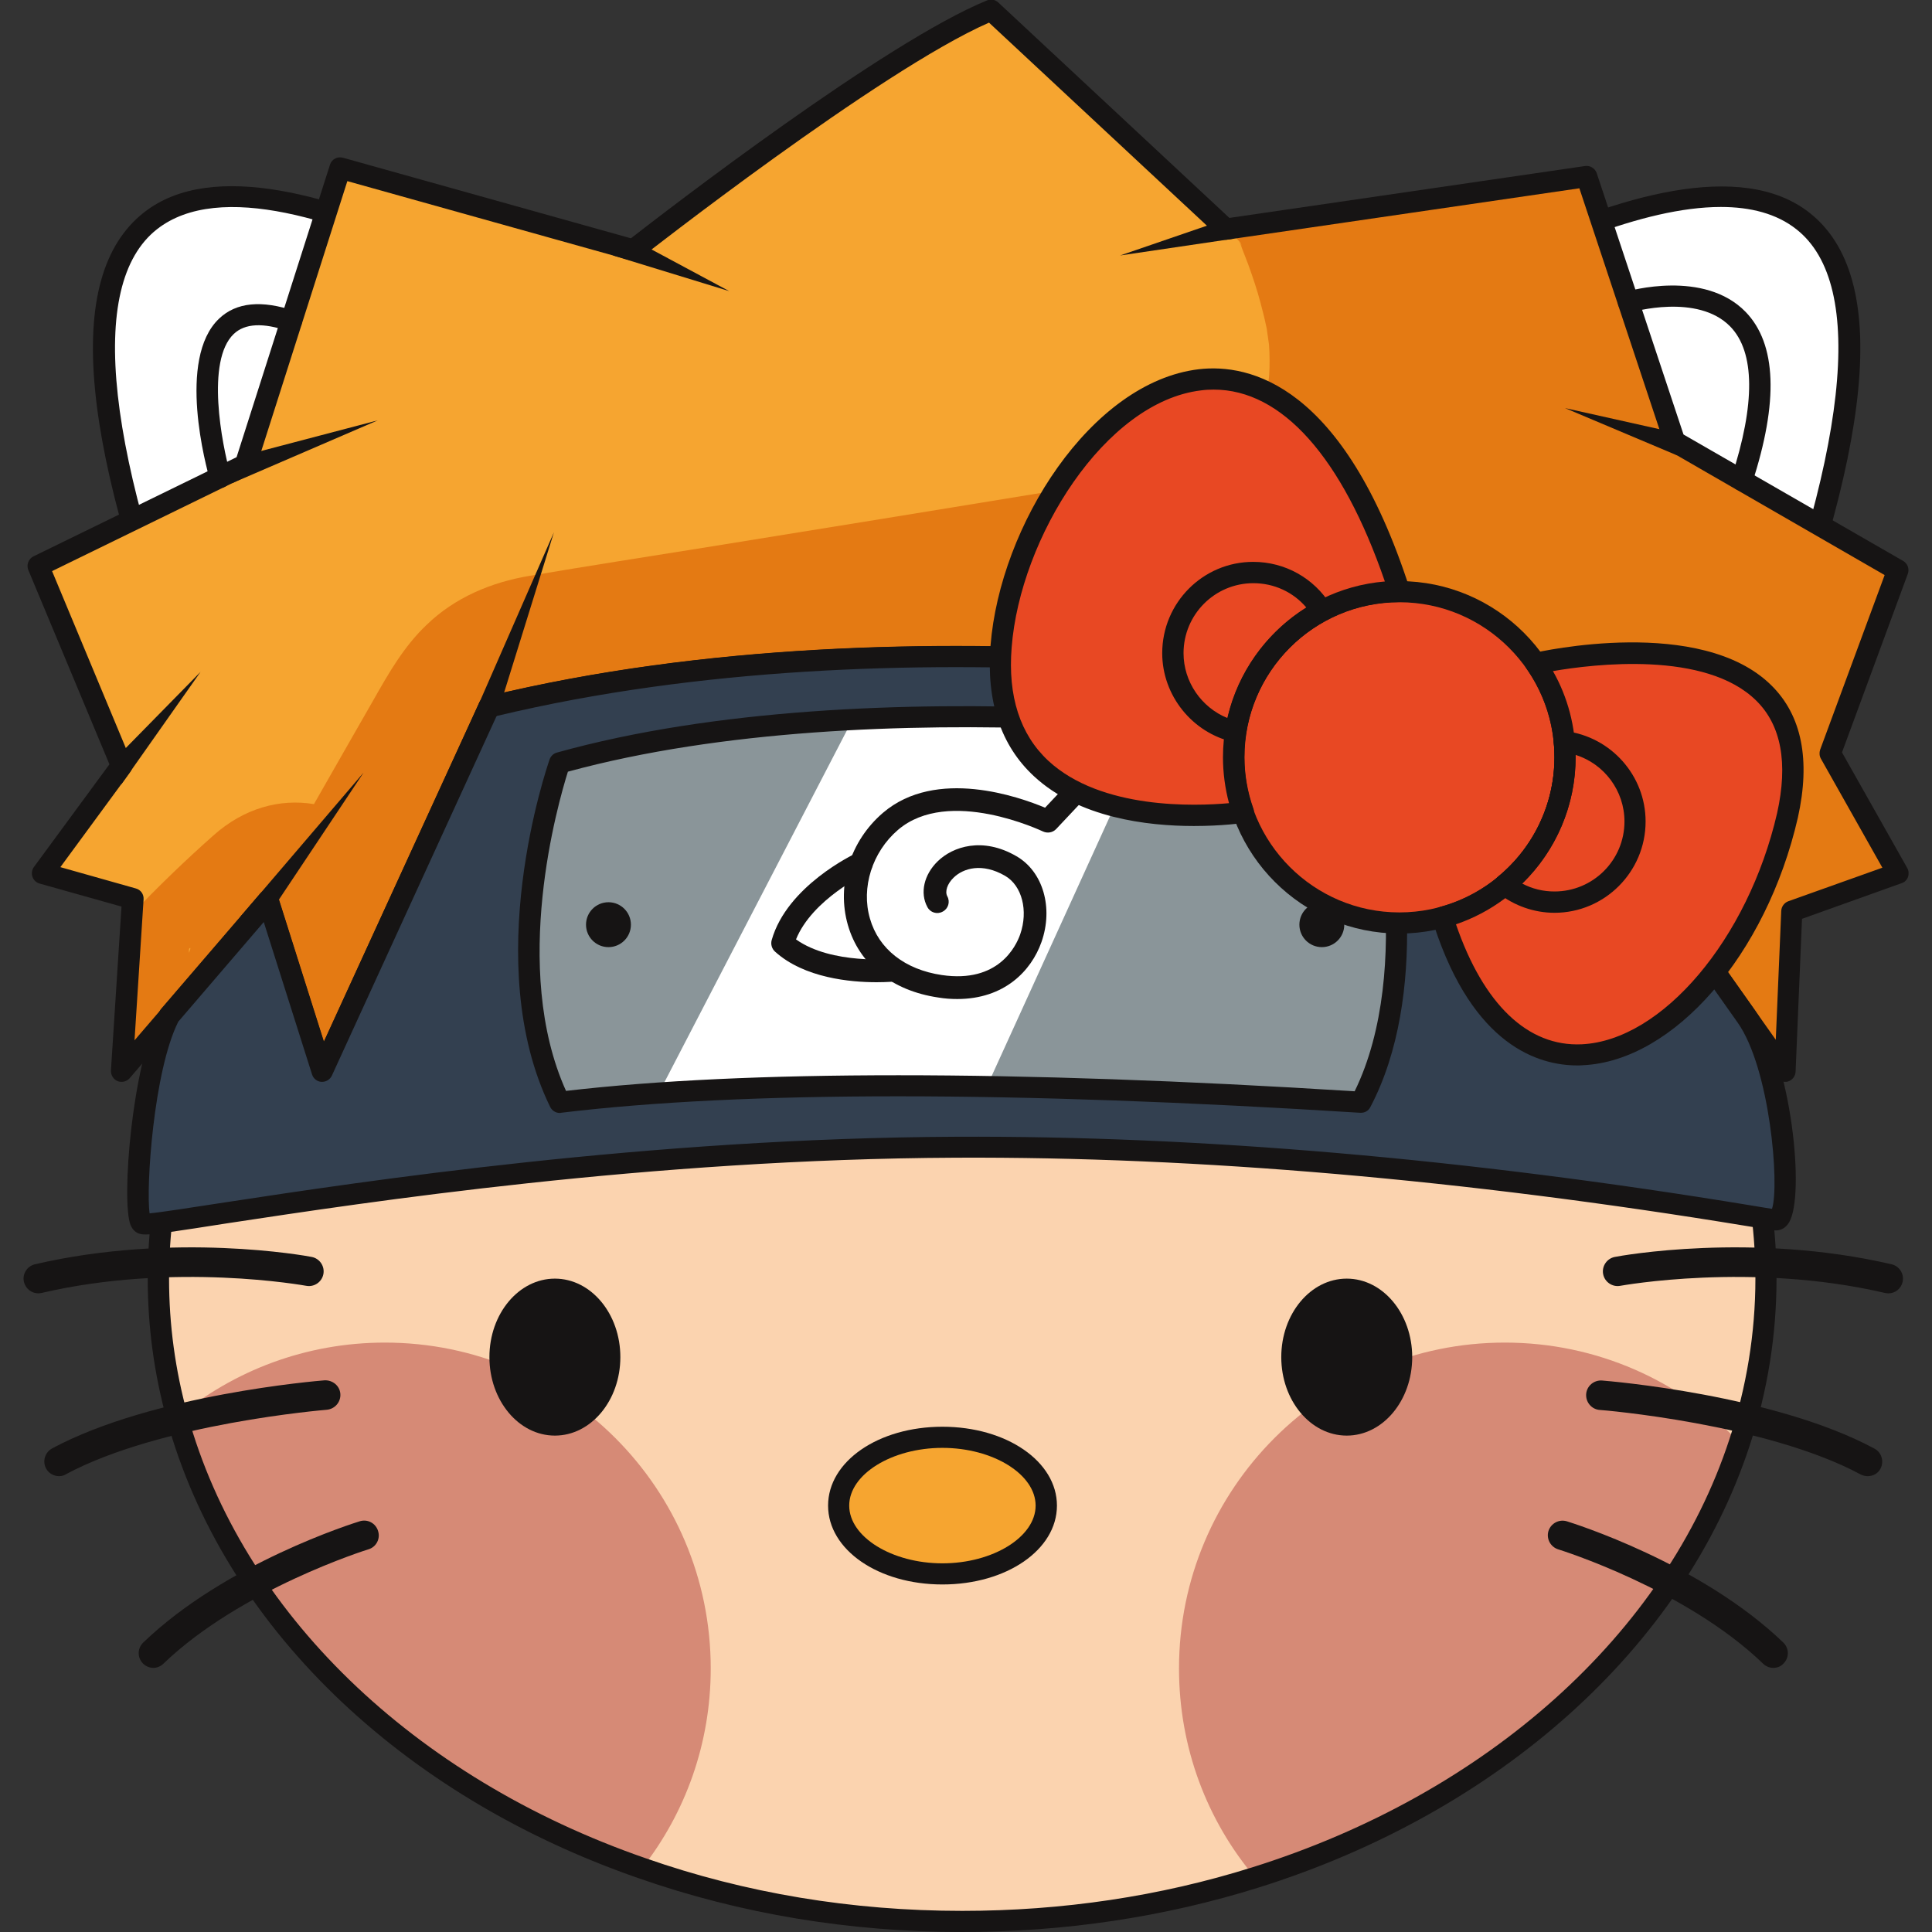
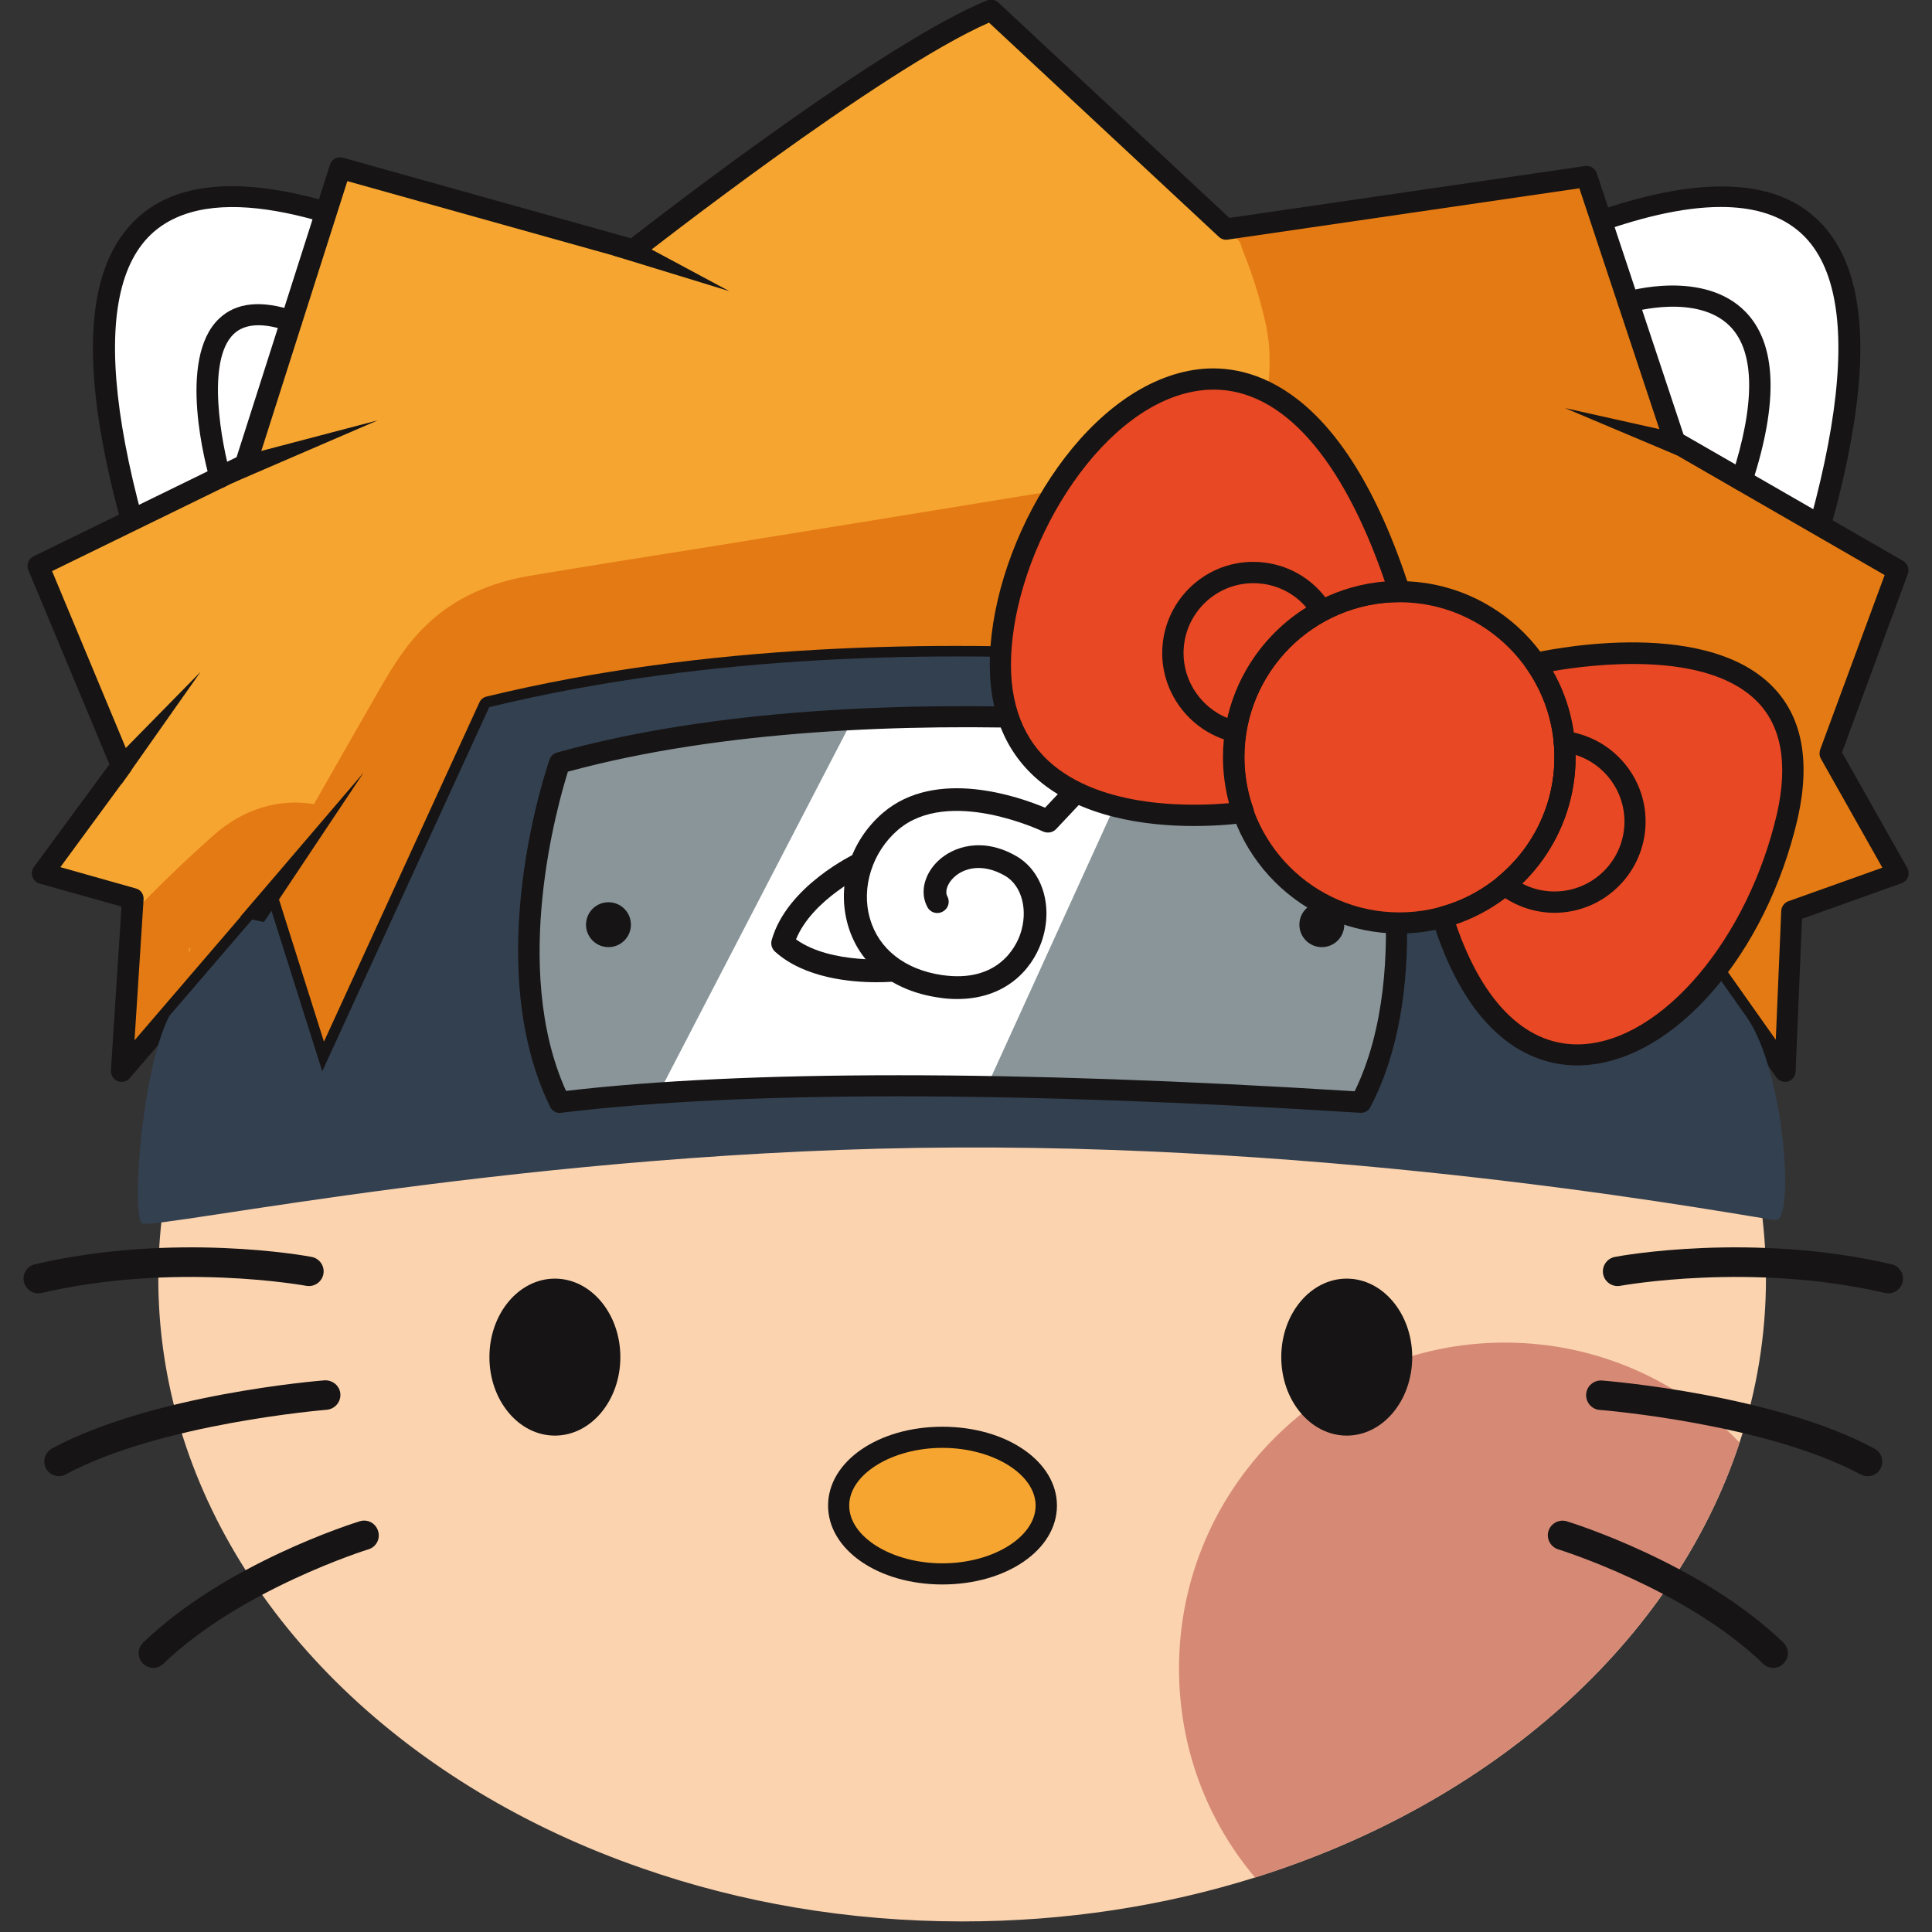
<svg xmlns="http://www.w3.org/2000/svg" version="1.1" id="Слой_1" x="0px" y="0px" viewBox="0 0 1024 1024" style="enable-background:new 0 0 1024 1024;" xml:space="preserve">
  <rect x="0" y="0" width="1024" height="1024" fill="#333333" stroke="none" />
  <style type="text/css">
	.st0{fill:#FFFFFF;}
	.st1{fill:#161414;}
	.st2{fill:#FBD3AF;}
	.st3{fill:#D68A76;}
	.st4{fill:#F6A530;}
	.st5{fill:#CE7805;}
	.st6{fill:#E47A13;}
	.st7{fill:#334050;}
	.st8{fill:#8A9599;}
	.st9{fill:#E84823;}
</style>
  <g>
    <path class="st0" d="M688.9,203c0,0,440-316.2,238.4,182.9C730.5,407.6,641.2,234.8,688.9,203z" />
    <path class="st1" d="M893.2,393.5c-123.1,0-196.3-75.8-216.6-131.5c-10.5-29-7.1-52.7,9.1-63.5c9.3-6.6,200.8-142.7,273.3-85.8   c43.3,34,34.6,124.1-26.5,275.4c-0.8,1.9-2.5,3.3-4.6,3.5C916,392.8,904.4,393.5,893.2,393.5z M912.1,109.7   c-82.6,0-218.3,96.7-219.9,97.9c-0.1,0-0.1,0.1-0.2,0.1c-11.5,7.6-13.3,26.9-4.8,50.4c20.7,57,100.5,136.1,236.2,122.6   c56.2-140.2,66.2-229.8,28.7-259.2C941.6,113.2,927.8,109.7,912.1,109.7z M688.9,203h0.1H688.9z" />
    <path class="st0" d="M346.4,203c0,0-440-316.2-238.4,182.9C304.8,407.6,394.1,234.8,346.4,203z" />
    <path class="st1" d="M142.1,393.5c-11.2,0-22.8-0.6-34.8-1.9c-2.1-0.2-3.8-1.6-4.6-3.5C41.6,236.7,33,146.6,76.3,112.6   c72.5-57,264.1,79.1,273.3,85.8c16.2,10.8,19.6,34.6,9.1,63.5C338.4,317.7,265.2,393.4,142.1,393.5z M111.9,380.7   c135.7,13.5,215.5-65.6,236.2-122.6c8.5-23.5,6.7-42.8-4.8-50.4c-0.1,0-0.1-0.1-0.2-0.1c-1.9-1.4-193.7-138-259.9-86.1   C45.8,150.9,55.7,240.5,111.9,380.7z" />
    <path class="st2" d="M936,677.7c0,30-4.9,59.2-14,86.9c-34.7,105.6-131.3,191.2-256.8,230.5c-48.1,15.1-100.4,23.3-155.2,23.3   c-60.3,0-117.7-10-169.7-28.2C216.7,947.4,123.6,858.9,93.9,751.3c-6.5-23.7-10-48.3-10-73.6C84,489.5,274.7,337,510,337   S936,489.5,936,677.7z" />
-     <path class="st3" d="M376.7,884.3c0,39.9-13.5,76.7-36.4,105.9C216.7,947.4,123.6,858.9,93.9,751.3c29.9-24.8,68.2-39.7,110.1-39.7   C299.4,711.6,376.7,788.9,376.7,884.3z" />
    <path class="st3" d="M922,764.6c-34.7,105.6-131.3,191.2-256.8,230.5c-25.3-29.9-40.3-68.6-40.3-110.8   c0-95.3,77.3-172.7,172.7-172.7C846.4,711.6,890.6,731.9,922,764.6z" />
-     <path class="st1" d="M510,1024c-59.8,0-117.5-9.6-171.5-28.5C211.7,951.6,118.3,860.9,88.5,752.8c-6.8-24.5-10.2-49.7-10.2-75.1   C78.3,486.8,272,331.4,510,331.4c238,0,431.6,155.3,431.6,346.3c0,30-4.8,59.8-14.3,88.7c-35,106.5-132.4,194-260.4,234.1   C617,1016.1,564.2,1024,510,1024z M510,342.7c-231.8,0-420.4,150.3-420.4,335c0,24.4,3.3,48.6,9.8,72.1   c28.8,104.5,119.5,192.4,242.8,235.1c52.8,18.5,109.3,27.9,167.8,27.9c53.1,0,104.7-7.7,153.5-23c124.6-39,219.3-123.8,253.1-226.9   c9.1-27.7,13.8-56.4,13.8-85.2C930.4,493,741.8,342.7,510,342.7z" />
    <g>
      <path class="st4" d="M970,399.3l35.9,63.6L949.6,483l-3.5,84.8l-20.5-29l-58.3-82.5l-17.9,87.3l-94.5-174.4    c0,0-261.5-51.4-495.7,5.6l-88.5,193l-28.6-90.4l-52.4,61l-25.3,29.4l5.4-83.3l0.5-8.2l-47.7-13.4l41.8-57L20.3,300l109.9-53.6    l50.2-157.3l155.3,43.5c0,0,132-103.8,189.6-127.1c124.5,116,124.5,116,124.5,116l1.1-0.2L841,93.6l46.6,140.6l118.3,68.1    L970,399.3z" />
      <g>
        <path class="st5" d="M658,233.7c-0.1,0.1-0.2,0.2-0.4,0.3c0,0,0.1,0,0.1-0.1C657.8,233.8,657.9,233.7,658,233.7z" />
        <path class="st6" d="M1005.9,302.2l-118.3-68.1L841,93.6L651,121.2c1.9,2.4,3.9,4.7,6,6.9c0.3,0.7,0.7,1.8,1.2,3.3     c1.1,2.9,2.3,5.9,3.4,8.8c2.4,6.7,4.7,13.4,6.5,20.3c1,3.8,2,7.6,2.8,11.4c0.1,0.4,0.3,1.2,0.5,2.3c0,0.5,1.1,7.3,1.2,8.4     c0.2,2.7,0.3,5.4,0.3,8.1c0,2.6,0,5.3-0.2,8c0,1.5-1.1,7.7-1,7.9c-0.5,2.4-1.1,4.9-1.9,7.3c-0.4,1.8-1.8,4.4-2.2,6.4     c-0.2,0.2-0.3,0.5-0.4,0.8c-1.2,2.3-2.8,4.5-4.1,6.8c0,0,0,0,0,0.1c-1.4,1.4-2.6,2.9-4.1,4.3c-0.6,0.5-0.9,0.8-1.4,1.4     c1.5-1.2,3-2.5,3.3-2.1c0,0-1.4,0.9-3.3,2.1c-0.1,0.1-0.2,0.1-0.3,0.2l-0.1,0.1c-3.6,2.3-8.7,5.4-9.7,6c-1.2,0.5-2.4,1.1-3.5,1.8     c-0.3,0.1-0.5,0.2-0.7,0.3c-1.7,0.6-3.2,1.1-4.9,1.8c-25.4,8.3-52.1,11.7-78.3,16C498.6,270,436.8,280,374.8,290     c-31.3,5-62.7,9.9-94.1,15.2c-20.3,3.4-39.7,11.5-54.7,26.1c-11.9,11.3-20,25.5-28,39.6c-10.5,18.4-21.1,36.8-31.6,55.3     c-18-3-37.1,2.1-53.4,16.7c-15,13.3-29.3,27.1-43.1,41.6l-5.4,83.3l25.3-29.4l52.4-61l28.6,90.4l88.5-193     c234.2-57,495.7-5.6,495.7-5.6l94.5,174.4l17.9-87.3l58.3,82.5l20.5,29l3.5-84.8l56.2-20.1L970,399.3L1005.9,302.2z M657.3,128.3     c0.1,0.1,0.1,0.1,0.2,0.2c0.3,0.7,0.5,1.6,0.8,2.3C657.9,130,657.6,129.1,657.3,128.3z M100.2,505c-0.2-1.4-0.1-2.4,0.6-2.6     c0,0,0,0.2,0.1,0.5C100.6,503.7,100.4,504.3,100.2,505z" />
      </g>
      <path class="st1" d="M946.1,573.4c-1.8,0-3.5-0.9-4.6-2.4l-71.3-100.9l-15.3,74.6c-0.5,2.3-2.3,4.1-4.7,4.4    c-2.3,0.4-4.6-0.8-5.8-2.9l-93.2-172.1c-27.7-5.1-270.8-46.6-488,5.4l-87.3,190.6c-1,2.1-3.1,3.4-5.5,3.3c-2.3-0.1-4.3-1.7-5-3.9    l-25.6-80.8l-71.1,82.8c-1.6,1.8-4.2,2.4-6.4,1.5c-2.2-0.9-3.6-3.2-3.5-5.6l5.6-86.9l-43.4-12.2c-1.8-0.5-3.2-1.8-3.8-3.6    c-0.6-1.7-0.3-3.7,0.8-5.2l40-54.4l-43-103c-1.1-2.7,0.1-5.9,2.7-7.2l107.7-52.6l49.5-155c0.9-2.9,3.9-4.5,6.9-3.7l152.6,42.7    C352.7,112.1,469.1,22.2,523.2,0.2c2-0.8,4.3-0.4,5.9,1.1l122.5,114.2L840.1,88c2.7-0.4,5.3,1.2,6.2,3.8l46,138.5l116.4,67    c2.4,1.4,3.4,4.2,2.5,6.8l-34.9,94.7l34.6,61.3c0.8,1.4,0.9,3.2,0.4,4.7c-0.6,1.6-1.8,2.8-3.4,3.3L955.1,487l-3.4,81    c-0.1,2.4-1.7,4.5-4,5.2C947.2,573.4,946.6,573.4,946.1,573.4z M142.2,471.7c0.4,0,0.8,0,1.1,0.1c2,0.4,3.6,1.9,4.2,3.8l24.2,76.5    l82.4-179.8c0.7-1.6,2.1-2.7,3.8-3.1c232.7-56.6,495.4-6.2,498.1-5.7c1.6,0.3,3.1,1.4,3.9,2.8L847,527.3l14.8-72.2    c0.4-2.2,2.2-3.9,4.4-4.4c2.2-0.4,4.5,0.4,5.7,2.3l69.3,98.1l2.9-68.3c0.1-2.3,1.6-4.3,3.7-5.1l49.9-17.8l-32.6-57.8    c-0.8-1.4-0.9-3.2-0.4-4.7l34.2-92.6L884.8,239c-1.2-0.7-2.1-1.8-2.5-3.1L837.1,99.8L650.7,127c-1.7,0.3-3.4-0.3-4.6-1.4L524.2,12    c-57.8,25.3-183.7,124-185,125c-1.4,1.1-3.3,1.5-5,1L184.1,96l-48.5,152.1c-0.5,1.5-1.5,2.7-2.9,3.3L27.6,302.7l42.1,101    c0.8,1.8,0.5,3.9-0.7,5.5l-37,50.4L72,470.9c2.6,0.7,4.3,3.1,4.1,5.8l-4.8,74.7l66.7-77.7C139,472.4,140.6,471.7,142.2,471.7z" />
      <path class="st7" d="M941.1,646.7c-16.1-1.9-212.5-39.6-434.3-38.5C285,609.1,84.1,651.5,75.5,648.5c-5.9-2.1-0.9-80.7,14.3-110.1    l52.4-61l28.6,90.4l88.5-193c234.1-57,495.6-5.6,495.6-5.6l94.5,174.4l17.9-87.3l58.3,82.5C946.1,567.8,951.3,647.8,941.1,646.7z" />
-       <path class="st1" d="M77.1,654.3c-1.6,0-2.6-0.2-3.5-0.5c-1.4-0.5-3.2-1.7-4.4-4.5c-5-12.6,0.7-84.7,15.5-113.5    c0.2-0.4,0.4-0.8,0.7-1.1l52.4-61c1.3-1.5,3.4-2.2,5.4-1.8c2,0.4,3.6,1.9,4.2,3.8l24.2,76.5l82.4-179.8c0.7-1.6,2.1-2.7,3.8-3.1    c232.7-56.6,495.4-6.2,498.1-5.7c1.6,0.3,3.1,1.4,3.9,2.8L847,527.3l14.8-72.2c0.4-2.2,2.2-3.9,4.4-4.4c2.2-0.4,4.5,0.4,5.7,2.3    l58.3,82.5c19.3,27.3,26.6,97.9,18.1,112.3c-2.6,4.4-6.4,4.5-7.9,4.3c0,0,0,0,0,0c-2.1-0.2-7.1-1.1-14.7-2.3    c-149.7-24.6-290.6-36.8-418.9-36.2c-162.3,0.7-313.3,23.7-385.9,34.7C92.9,652.7,82.2,654.3,77.1,654.3z M94.5,541.5    c-13.1,26.1-17.2,88.1-15.2,101.6c5.6-0.5,21.7-3,39.9-5.8c72.8-11.1,224.4-34.1,387.5-34.8c129.1-0.6,270.5,11.6,420.8,36.3    c5.2,0.9,9.2,1.5,11.7,1.9c4.1-12.6-1.1-74.5-18.2-98.7l-50.8-71.9l-15.3,74.6c-0.5,2.3-2.3,4.1-4.7,4.4c-2.3,0.4-4.6-0.8-5.8-2.9    l-93.2-172.1c-27.7-5.1-270.8-46.6-488,5.4l-87.3,190.6c-1,2.1-3.1,3.4-5.5,3.3c-2.3-0.1-4.3-1.7-5-3.9l-25.6-80.8L94.5,541.5z" />
      <path class="st8" d="M721.4,584.2c-39.5-2.5-115-7.1-198.4-8.4c-57.3-0.9-118.2-0.3-173.9,3.5c-18.2,1.2-35.8,2.9-52.5,4.9    c-36.7-75.2,0-179.8,0-179.8c48.1-13.4,102.1-20.3,155.1-22.9c57-2.9,112.8-1.1,158.8,2.2c59.8,4.4,103,11.3,110.8,14    C731.6,402.5,758,514.8,721.4,584.2z" />
      <path class="st0" d="M610.6,383.7l-87.5,192.1c-57.3-0.9-118.2-0.3-173.9,3.5l102.6-197.8C508.7,378.6,564.6,380.4,610.6,383.7z" />
      <path class="st1" d="M296.7,589.9c-2.1,0-4.1-1.2-5.1-3.2c-37.3-76.4-1.8-179.8-0.3-184.2c0.6-1.7,2-3.1,3.8-3.6    c167.8-46.8,407.1-13.8,428.1-6.6c3.1,1.4,6.3,4.3,10.5,16.9c11,32.6,23.6,118.9-7.4,177.6c-1,2-3,3.1-5.3,3    c-184.4-11.6-326.9-11.7-423.7,0C297.1,589.9,296.9,589.9,296.7,589.9z M476.2,569.9c70.1,0,150.9,2.8,241.8,8.5    c31.7-64.8,9.9-164.7,0.6-175.6c-25.4-7.6-254.4-38.2-417.6,6.2c-5.2,16.6-30.4,104-1,169.2C348.1,572.6,407,569.9,476.2,569.9z" />
      <path class="st1" d="M507.4,529.5c-3.2,0-6.6-0.2-10.1-0.8c-24.5-3.6-41.9-17.6-47.9-38.4c-6.1-21.2,1.2-44.6,18.6-59.5    c28.2-24.1,72.3-8.4,85.9-2.7l22.4-23.8c2.3-2.4,6.1-2.5,8.5-0.3c2.4,2.3,2.5,6.1,0.3,8.5l-25.3,26.9c-1.8,1.9-4.6,2.4-7,1.3    c-0.5-0.2-50-23.9-76.9-0.8c-13.6,11.7-19.6,30.6-14.8,47c4.6,16.1,18.5,27,38.1,29.9c30,4.4,39.3-15.3,41.5-21.5    c4.4-12.6,1-25.9-8-31.1c-12.1-7-22.1-4.1-27.3,1c-3.3,3.2-4.7,7.3-3.3,9.9c1.6,2.9,0.5,6.6-2.5,8.1c-2.9,1.6-6.6,0.5-8.1-2.5    c-4-7.4-1.8-17.1,5.5-24.2c8-7.8,23.8-13.1,41.7-2.7c14.1,8.1,19.7,27.3,13.3,45.5C546.6,514.6,532.3,529.5,507.4,529.5z" />
      <path class="st1" d="M464.6,520.6c-13.8,0-38.3-2.2-53.8-16.2c-1.7-1.5-2.4-3.9-1.8-6.1c8.1-28.7,43.5-45.5,45-46.2    c3-1.4,6.6-0.1,8,2.9c1.4,3,0.1,6.6-2.9,8c-0.3,0.1-28.6,13.6-37.2,34.9c18.9,13.5,51.4,10.3,51.7,10.3c3.3-0.4,6.3,2.1,6.6,5.4    c0.3,3.3-2,6.3-5.4,6.6C474.3,520.2,470.4,520.6,464.6,520.6z" />
    </g>
    <g>
      <path class="st9" d="M829.5,401.4c0,27.2-12.5,51.6-31.9,67.6c-9.6,7.9-20.7,13.8-33,17.2c-7.3,2-15,3-22.9,3    c-38.4,0-70.9-24.4-82.9-58.6c-3.2-9.1-5-18.9-5-29.1c0-4.7,0.3-9.1,1-13.6c4.4-27.8,21.6-51.3,45.6-64    c12.3-6.4,26.3-10.2,41.2-10.2c30,0,56.4,15.1,72.3,38c8.3,12,13.6,26.2,15.1,41.5C829.4,395.8,829.5,398.6,829.5,401.4z" />
      <path class="st1" d="M741.7,494.8c-51.5,0-93.4-41.9-93.4-93.4s41.9-93.4,93.4-93.4c51.5,0,93.4,41.9,93.4,93.4    S793.2,494.8,741.7,494.8z M741.7,319.2c-45.3,0-82.2,36.9-82.2,82.2s36.9,82.2,82.2,82.2s82.2-36.9,82.2-82.2    S787,319.2,741.7,319.2z" />
      <path class="st9" d="M653.9,401.4c0,10.2,1.8,20,5,29.1c0,0-136.9,21.1-128.3-87.8c8.5-108.8,142.6-240.9,211.1-29.1    C693.2,313.6,653.9,352.9,653.9,401.4z" />
      <path class="st9" d="M947.3,432.2c-26.9,117.2-139.2,186.8-181.8,57c-0.3-1-0.6-2.1-0.9-3c37.3-10.1,64.9-44.2,64.9-84.7    c0-18.5-5.7-35.7-15.5-49.8C814,351.6,973.3,314.9,947.3,432.2z" />
      <path class="st1" d="M632.8,437.8c-24.8,0-61-4.3-84.8-26.4c-17.6-16.3-25.3-39.6-23-69.2c5-63.6,53.2-139.7,110.4-146.5    c26.7-3.1,76.7,7.8,111.7,116.1c0.6,1.7,0.3,3.6-0.8,5c-1.1,1.5-2.8,2.3-4.5,2.3c-45.3,0-82.2,36.9-82.2,82.2    c0,9.3,1.6,18.4,4.7,27.2c0.6,1.6,0.4,3.3-0.5,4.8c-0.9,1.4-2.3,2.4-4,2.7C658.6,436.3,647.8,437.8,632.8,437.8z M643.3,206.5    c-2.2,0-4.4,0.1-6.6,0.4c-51.1,6-96,78.2-100.5,136.2c-2.1,26,4.5,46.2,19.4,60.1c28,26,78,24.1,95.8,22.5    c-2.1-7.9-3.2-16.1-3.2-24.3c0-48.9,37.8-89.2,85.8-93.2C711.3,242.2,679.4,206.5,643.3,206.5z" />
      <path class="st1" d="M836,564.7c-20.5,0-55-10.4-75.8-73.8l-0.9-3c-0.5-1.5-0.4-3.1,0.4-4.4c0.7-1.4,2-2.4,3.5-2.8    c35.8-9.7,60.7-42.3,60.7-79.3c0-16.8-5-32.9-14.5-46.6c-1.1-1.5-1.3-3.5-0.6-5.2c0.7-1.7,2.2-3,4-3.5    c3.6-0.8,88.7-19.9,126.1,17.2c16.1,15.9,20.8,39.5,14,70.1c0,0,0,0,0,0c-16.7,72.6-65.7,129-114,131.2    C837.9,564.7,837,564.7,836,564.7z M771.7,489.9c14.6,42.5,38.1,64.9,66.6,63.6c42.7-2,88.2-55.8,103.6-122.5    c5.9-26.5,2.2-46.6-11-59.6c-26.9-26.7-86.4-19.4-107.8-15.7c7.9,13.9,12,29.6,12,45.8C835.1,441.5,809.3,477.1,771.7,489.9z     M947.3,432.2h0.1H947.3z" />
      <path class="st1" d="M654.9,393.4c-0.4,0-0.8,0-1.2-0.1c-21.8-4.9-37.7-24.7-37.7-47.1c0-26.7,21.6-48.4,48.2-48.4    c16.9,0,32.2,8.6,41.1,22.9c0.8,1.3,1,2.9,0.6,4.4c-0.4,1.5-1.4,2.8-2.8,3.5c-22.8,12.1-38.7,34.5-42.7,59.9    c-0.2,1.5-1.1,2.9-2.4,3.8C657.1,393.1,656,393.4,654.9,393.4z M664.3,309.1c-20.4,0-37,16.6-37,37.1c0,15.2,9.5,28.8,23.3,34.4    c5.6-24.2,20.7-45.4,41.8-58.6C685.4,313.8,675.3,309.1,664.3,309.1z" />
      <path class="st1" d="M823.9,483.8c-10.7,0-21.3-3.7-29.8-10.4c-1.3-1.1-2.1-2.7-2.2-4.4c0-1.7,0.7-3.3,2.1-4.4    c19-15.6,29.9-38.7,29.9-63.2c0-2.6-0.1-5.2-0.4-7.7c-0.2-1.7,0.4-3.4,1.6-4.6c1.2-1.2,2.9-1.8,4.6-1.6    c24.2,3,42.5,23.6,42.5,47.9C872.2,462.1,850.5,483.8,823.9,483.8z M806.8,468.3c5.3,2.8,11.1,4.2,17.1,4.2    c20.5,0,37.1-16.6,37.1-37.1c0-16.3-10.7-30.5-25.9-35.3c0,0.4,0,0.8,0,1.3C835.1,426.8,824.8,450.8,806.8,468.3z" />
    </g>
    <ellipse class="st4" cx="499.5" cy="798" rx="55" ry="36.2" />
    <path class="st1" d="M499.5,839.8c-34,0-60.6-18.4-60.6-41.8s26.6-41.8,60.6-41.8s60.7,18.4,60.7,41.8S533.5,839.8,499.5,839.8z    M499.5,767.4c-26.8,0-49.4,14-49.4,30.6s22.6,30.6,49.4,30.6c26.8,0,49.4-14,49.4-30.6S526.3,767.4,499.5,767.4z" />
    <ellipse class="st1" cx="713.8" cy="719.3" rx="34.7" ry="41.6" />
    <ellipse class="st1" cx="294.1" cy="719.3" rx="34.7" ry="41.6" />
    <path class="st1" d="M1000.9,685.5c-0.6,0-1.2-0.1-1.8-0.2c-70.7-16.5-139.6-3.9-140.3-3.8c-4.2,0.8-8.3-2-9.1-6.2   c-0.8-4.2,2-8.3,6.2-9.1c2.9-0.6,72.7-13.3,146.7,3.9c4.2,1,6.8,5.2,5.8,9.4C1007.6,683.1,1004.4,685.5,1000.9,685.5z" />
    <path class="st1" d="M989.9,782.4c-1.2,0-2.5-0.3-3.7-0.9c-50.2-27-137.4-34.2-138.3-34.2c-4.3-0.3-7.5-4.1-7.2-8.4   c0.3-4.3,4.1-7.5,8.4-7.2c3.7,0.3,91.3,7.5,144.4,36.1c3.8,2,5.2,6.8,3.2,10.6C995.4,781,992.7,782.4,989.9,782.4z" />
    <path class="st1" d="M939.9,884c-1.9,0-3.9-0.7-5.4-2.2c-41.1-39.6-107.9-60.4-108.6-60.6c-4.1-1.3-6.4-5.6-5.2-9.7   c1.3-4.1,5.6-6.4,9.7-5.2c2.9,0.9,71,22.1,114.8,64.3c3.1,3,3.2,7.9,0.2,11C944,883.2,942,884,939.9,884z" />
    <path class="st1" d="M20.3,685.5c-3.5,0-6.7-2.4-7.6-6c-1-4.2,1.6-8.4,5.8-9.4c74-17.2,143.8-4.5,146.7-3.9c4.2,0.8,7,4.9,6.2,9.1   c-0.8,4.2-4.9,7-9.1,6.2c-0.7-0.1-69.6-12.7-140.3,3.8C21.5,685.4,20.9,685.5,20.3,685.5z" />
    <path class="st1" d="M31.3,782.4c-2.8,0-5.5-1.5-6.9-4.1c-2-3.8-0.6-8.5,3.2-10.6c53.2-28.6,140.7-35.8,144.4-36.1   c4.3-0.2,8.1,2.9,8.4,7.2c0.3,4.3-2.9,8-7.2,8.4c-0.9,0.1-88,7.2-138.3,34.2C33.8,782.1,32.6,782.4,31.3,782.4z" />
    <path class="st1" d="M81.3,884c-2,0-4.1-0.8-5.6-2.4c-3-3.1-2.9-8,0.2-11c43.8-42.2,111.9-63.4,114.8-64.3c4.2-1.3,8.5,1.1,9.7,5.2   c1.3,4.1-1,8.5-5.2,9.7c-0.7,0.2-67.5,21.1-108.6,60.6C85.2,883.2,83.2,884,81.3,884z" />
    <path class="st1" d="M116.7,258.6c-2.4,0-4.7-1.6-5.4-4.1c-1.9-6.5-17.7-64.2,4.8-85.6c9.1-8.7,22.6-10,40.2-4   c2.9,1,4.5,4.2,3.5,7.1c-1,2.9-4.3,4.5-7.1,3.5c-13.3-4.6-22.9-4.1-28.8,1.5c-14.9,14.2-6.3,58.5-1.8,74.4c0.9,3-0.9,6.1-3.8,7   C117.8,258.5,117.2,258.6,116.7,258.6z" />
    <path class="st1" d="M923.1,260.2c-0.6,0-1.2-0.1-1.7-0.3c-3-1-4.6-4.1-3.6-7.1c12.6-38.7,12.4-66.2-0.7-79.7   c-17.3-17.8-52.1-7.7-52.4-7.6c-3,0.9-6.1-0.8-7-3.8c-0.9-3,0.8-6.1,3.8-7c1.7-0.5,41.7-12,63.7,10.6c16.4,16.9,17.6,47.5,3.4,91   C927.7,258.7,925.5,260.2,923.1,260.2z" />
    <circle class="st1" cx="322.5" cy="490.1" r="11.9" />
    <circle class="st1" cx="700.6" cy="490.1" r="11.9" />
-     <polygon class="st1" points="250.7,380.1 293.6,282.1 263.3,379.6  " />
    <polygon class="st1" points="127.3,486 192.7,409.5 139.9,488.7  " />
    <polygon class="st1" points="324.9,135.4 386.5,154.3 334.5,126.4  " />
-     <polygon class="st1" points="653.9,126.5 593.7,135.4 651.7,115.5  " />
    <polygon class="st1" points="889,241.4 829.5,216.3 892.2,230.3  " />
    <polygon class="st1" points="123,256.1 200.2,222.8 125.6,242.4  " />
    <polygon class="st1" points="64.4,415.6 106.3,356.1 58.1,405.2  " />
  </g>
</svg>